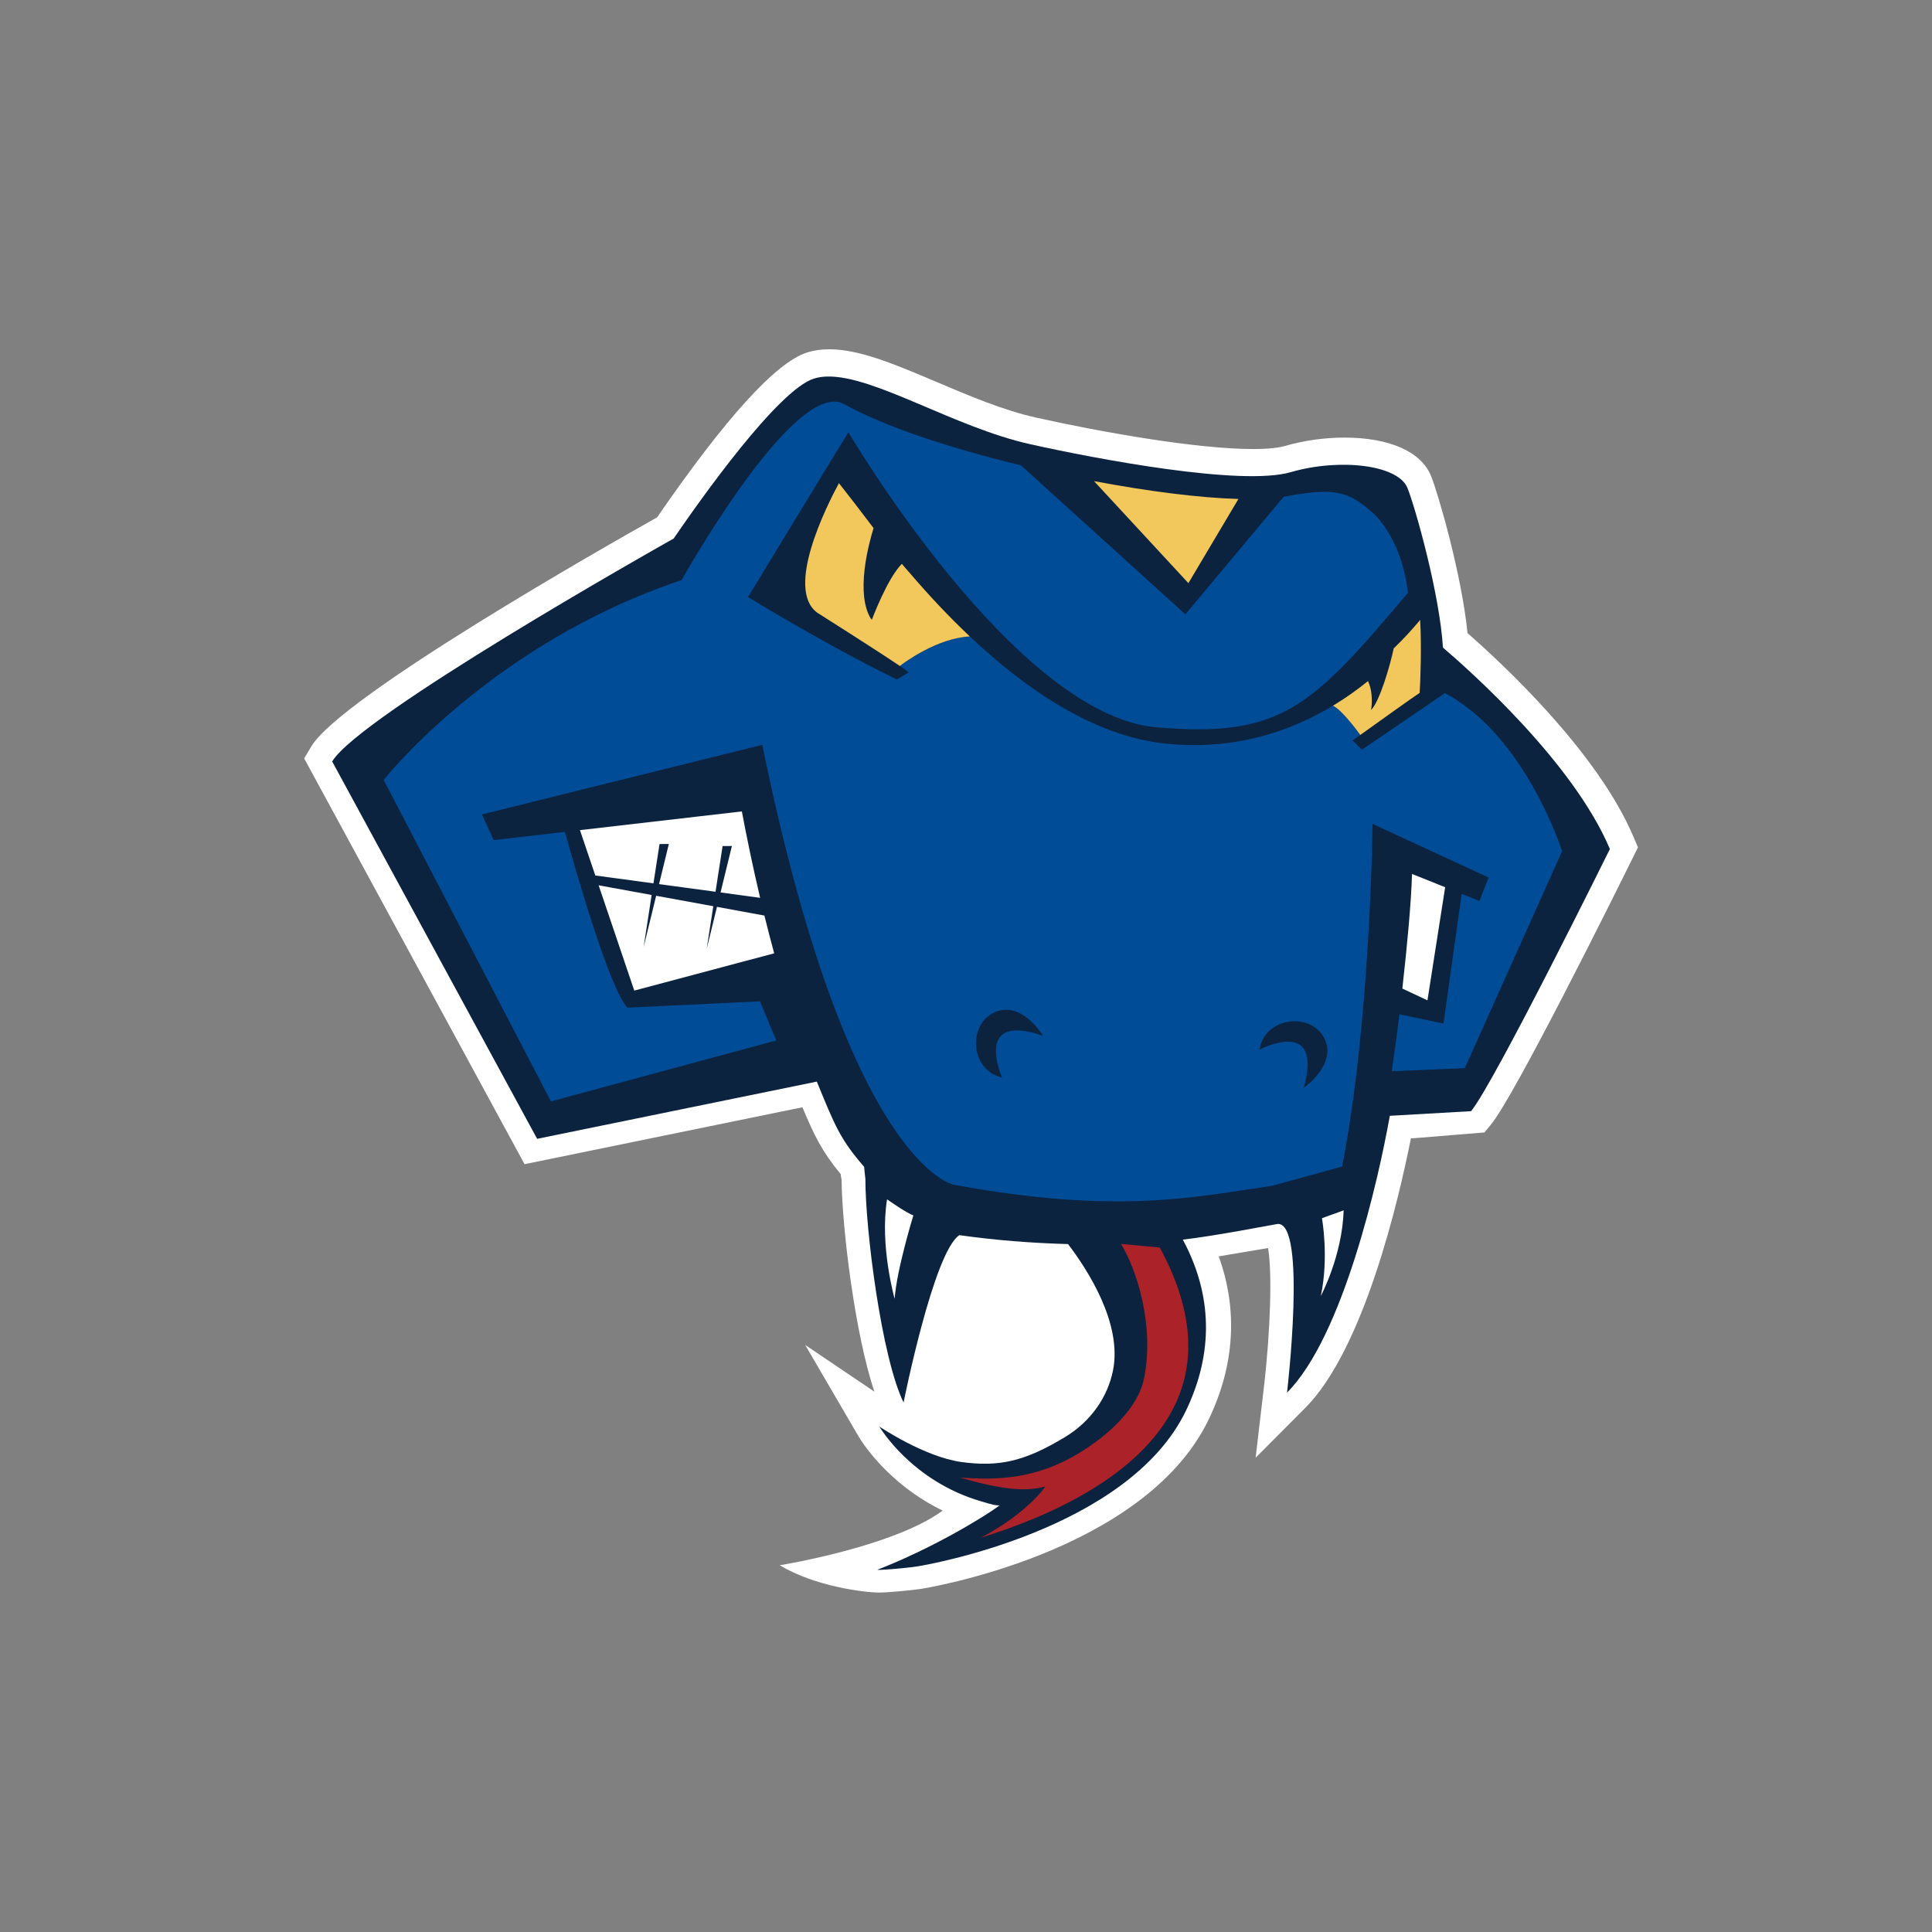
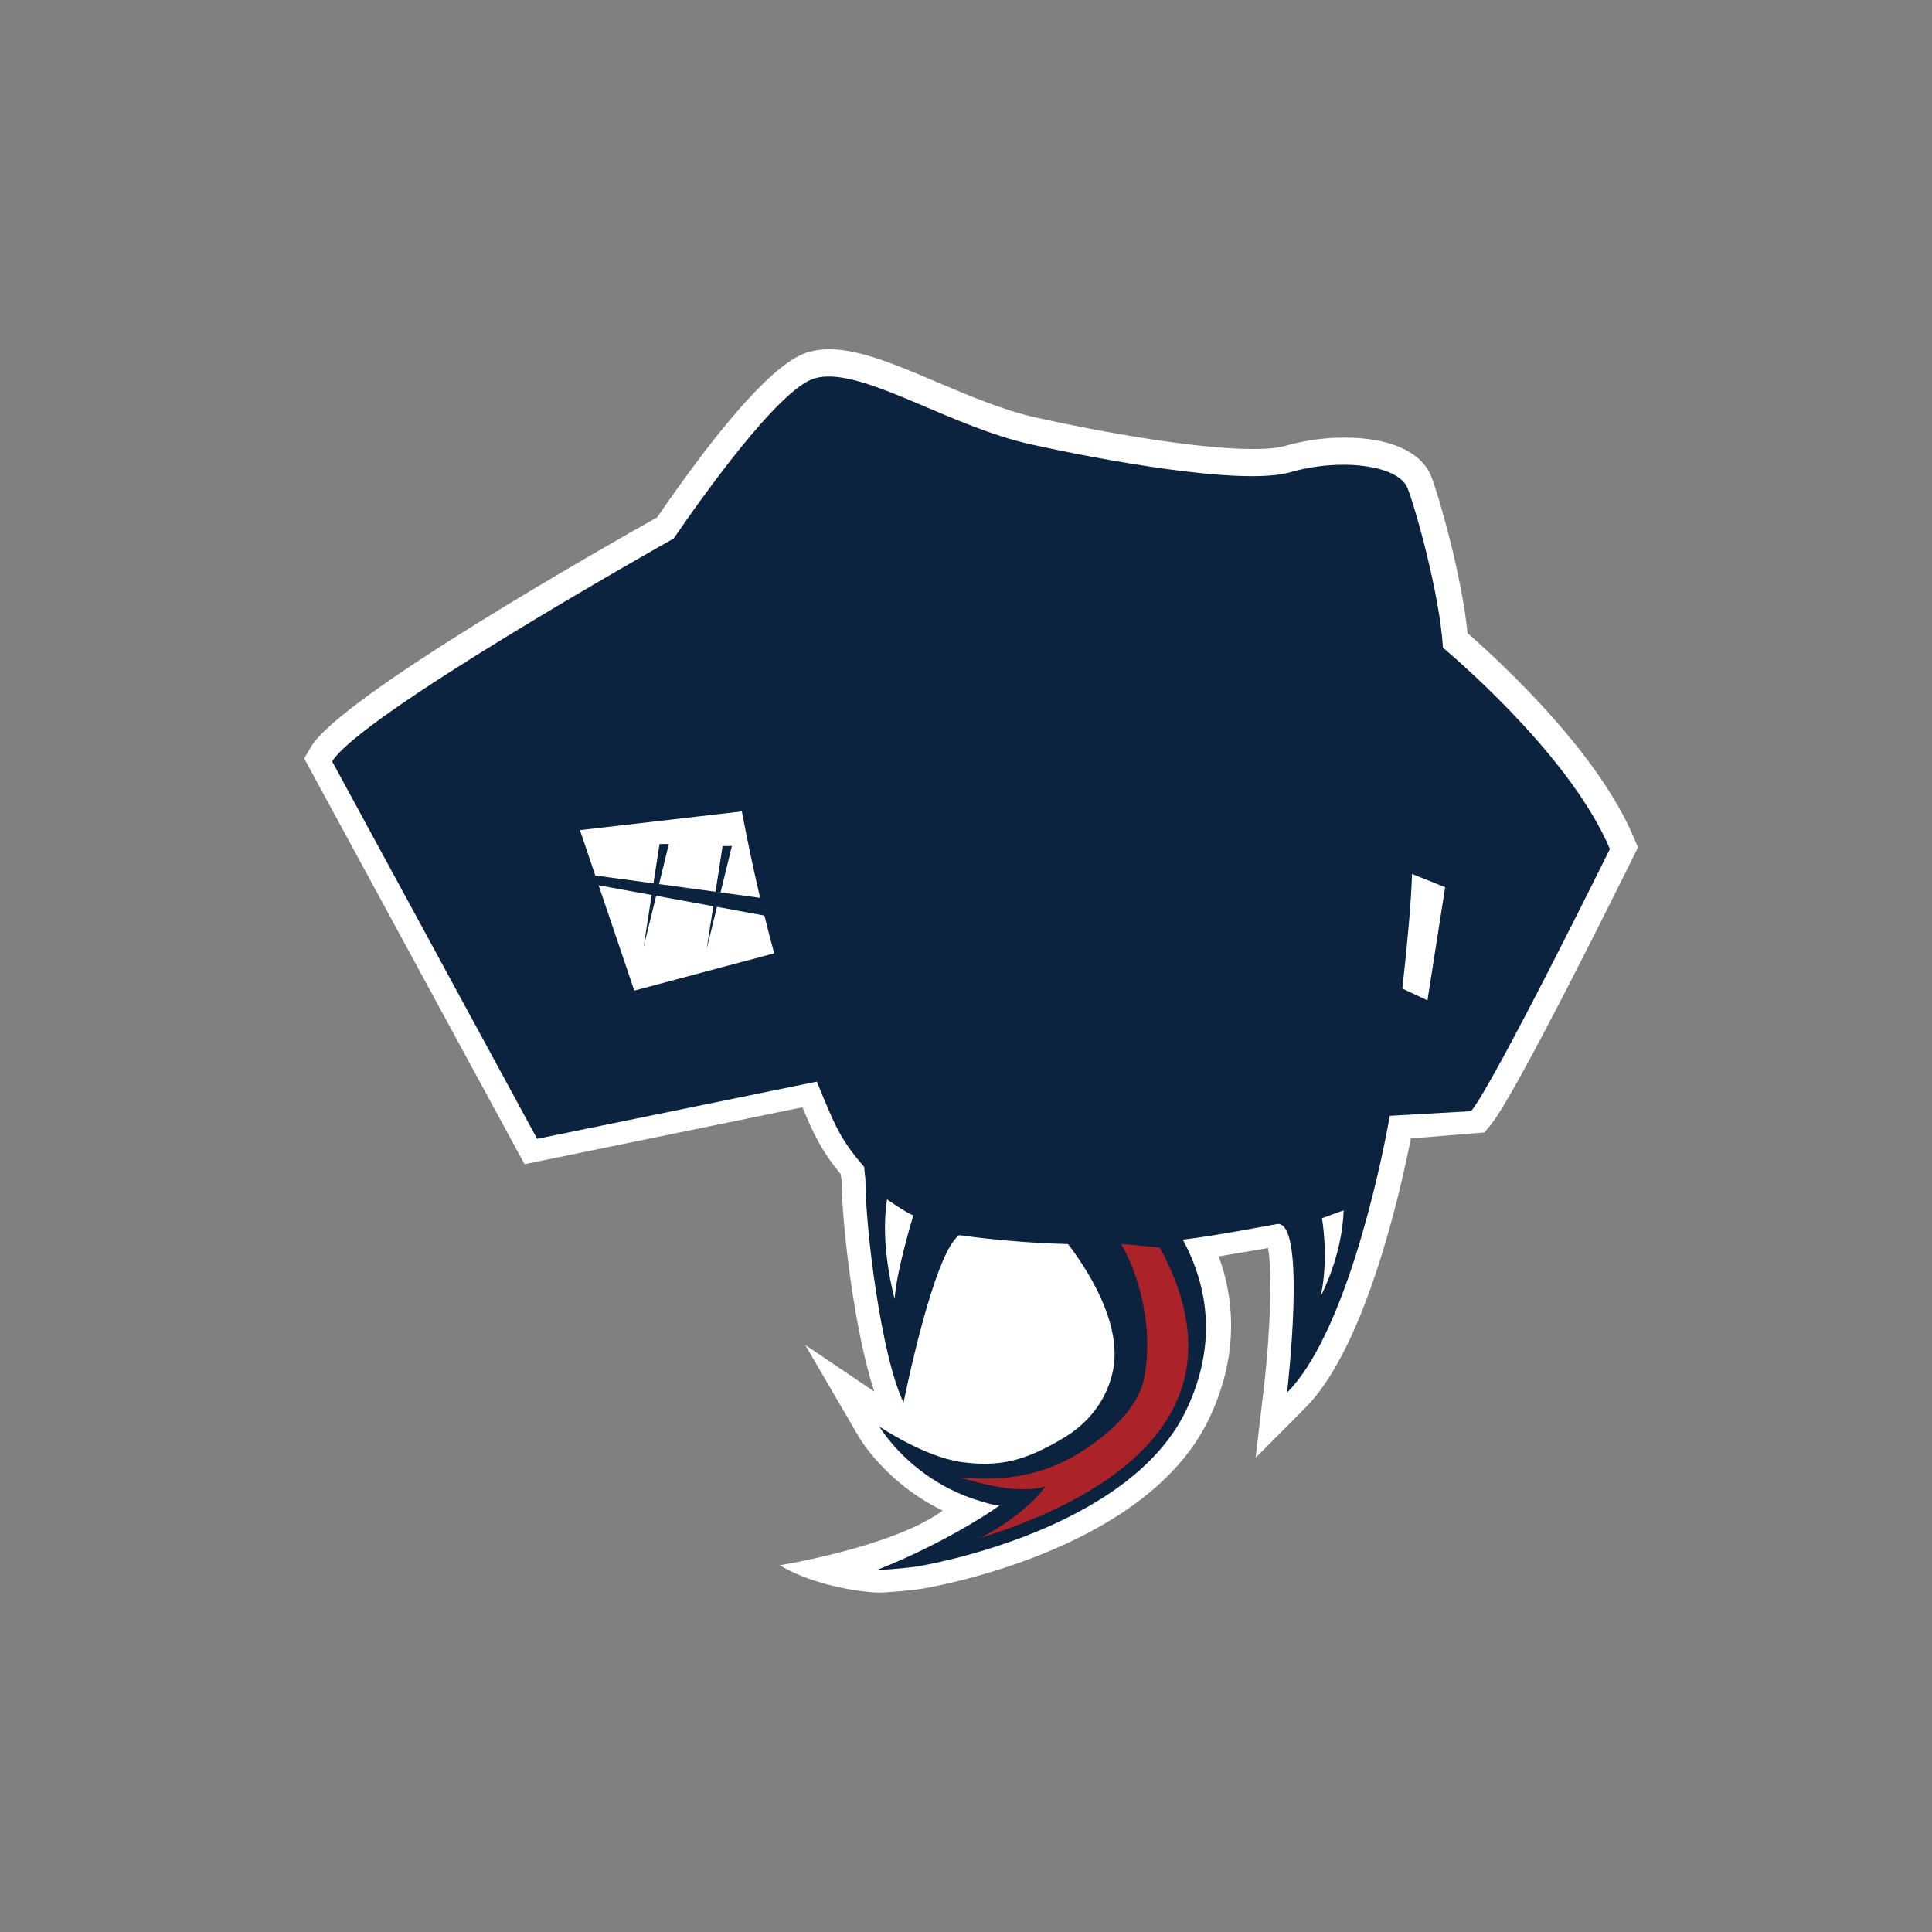
<svg xmlns="http://www.w3.org/2000/svg" version="1.1" id="Layer_1" x="0px" y="0px" viewBox="0 0 1000 1000" style="enable-background:new 0 0 1000 1000;" xml:space="preserve">
  <rect x="0" y="0" width="1000" height="1000" fill="#808080" stroke="none" />
  <style type="text/css">
	.st0{fill:#FFFFFF;}
	.st1{fill:#0C2340;}
	.st2{fill:#AB2328;}
	.st3{fill:#004C97;}
	.st4{fill:#F2C75C;}
</style>
  <g transform="matrix(.019 0 0 -.019 .168 14.314)">
    <path class="st0" d="M44493.6-22050.7c-969.4,2289.1-3493.2,4653.4-4524.7,5557.2c-153.5,1560.4-789.3,3776.4-992.6,4278   c-269.6,665.7-1130.9,1047.7-2362.3,1047.7c-546.7,0-1107.8-79.8-1622.4-229.1c-129.3-37.4-384.6-82.4-867-82.4   c-1528.7,0-4138.2,460.8-5907.9,856.5c-892.8,198.7-1816.4,590.8-2709.9,970.3c-1126.5,478-2098.8,890.8-2925.5,890.8   c-219.6,0-424.5-29.9-609.7-89.4c-841.7-269.4-2214-1779.4-4079.6-4489.3c-1355.4-761-8612.4-4879.4-9422.4-6243.6l-192.3-323.4   l6003.3-11054l7570.3,1550.8c323.1-773.6,533.9-1206.7,1041.2-1820.2c6-50.5,14.7-101.5,25.6-152.6   c12.1-1322.1,367-4214.4,893.7-5774.8l-1885.4,1272.8l1463.1-2507.6c34.8-59.2,752-1262.8,2282.5-2005   c-1347.4-992.3-4439.9-1489.3-4439.9-1489.3c966.4-579.8,2314.3-743.7,2719.6-743.7c212.4,0,874.5,61,1129.4,99.8   c60.1,9.7,6076.1,960.4,7837.9,4616.1c708.9,1473.2,799.4,2992.5,272.5,4442.4l1344.4,227.1c112.4-636.4,70.1-2230.1-115.6-3811.7   l-222.7-1900.4l1351,1356c1601.7,1608.3,2548,5678.5,2879,7345.2l35.9-1.1l1967.7,161l177.6,216.5   c647.9,786.4,3337.2,6199.7,3869.2,7277.1l134.6,272.2l-118.5,280L44493.6-22050.7z" />
    <path class="st1" d="M22531-9504.2c-133.2-2.8-257-21-370.1-57.1c-972.4-311.9-3052.1-3236.5-3818.1-4356.3   c-478.5-267.4-8566.6-4835.5-9302.4-6073.4l5583.4-10279.5l7618.9,1558.9c492-1195.5,630.3-1563.3,1289.6-2322.2   c13.2-136.3,14.7-184.6,33.7-325.3c-1.5-1375.8,439.5-4865.7,1040.2-6094.9c0,0,816.1,4096.5,1519.3,4559.5   c975.8-137.7,1970.6-216.8,2961-243.2c520.1-682.8,1484.2-2153.7,1224.8-3443c-143.6-717.9-596.3-1386-1312.8-1818.2   c-1094.4-660.8-1793.3-814.6-2811.6-676.9c-1016.8,139.2-2240.2,967-2240.2,967S24813-39593,26725-40148.3   c322.3-93.8,369.2-109.9,501.1-107c-485-356-1872.4-1185.3-3322.9-1750.8c-80.6-32.2,763.3,39.6,1062.2,85   c301.8,45.4,5766.7,994.8,7332.9,4243c650.5,1350.8,832.2,2955.2-85,4662c839.5,90.8,2540.5,423.4,2581.5,426.3   c804.4,57.1,257.9-4594.6,257.9-4594.6c1520.8,1526.7,2484.8,5771.1,2799.9,7541l2213.8,126   c631.5,766.3,3781.5,7141.9,3781.5,7141.9c-999.2,2361.8-3806.4,4852.9-4547.7,5486.7c-89.4,1467-758.9,3835.7-967,4348.5   c-256.4,634.3-1849,817.8-3182.3,430.3c-1334.7-387.5-5283.2,357.9-7097.1,762.6C25988-10887.3,23818.1-9476.8,22531-9504.2z    M20200.8-21351.3c124.2-658.1,289.2-1468.2,497.7-2353.9l-1078.2,146.5l309.3,1265l-253.6-1.9l-192.5-1244l-1538.4,208   l266.9,1093.4l-253.8-1.9l-165.4-1071l-1584.2,214.2l-418.3,1235.8L20200.8-21351.3z M38457.7-23054.8l902.5-361.7l-482-3081.2   l-684.2,320.9C38328.7-24976.9,38434.2-23837.1,38457.7-23054.8z M16299.1-23363.8l1444.2-263.7l-137.9-895.2l-79.6-518.7   l340.5,1391.9l1556.4-284.2l-179.8-1161.8l280.1,1144.3l1292.1-237.4c82.2-337,172-679.8,266.4-1028.5l-3811.2-1015.3   L16299.1-23363.8z M24156.6-31918.7c0,0,536.2-379.5,716.4-436.6c0,0-458.6-1495.9-509.9-2273.9   C24363.2-34629.2,23951.5-33183.1,24156.6-31918.7z M36595.5-32219c-41-1249.8-622.7-2332.5-622.7-2332.5   c225.6,1054.9,30.8,2118.6,30.8,2118.6L36595.5-32219z" />
    <path class="st2" d="M30564-33136.2c-11.2-0.5-21.2-1.5-32.8-2c406.2-655.1,923.6-2188.2,625.2-3663.4   c-164.1-816.4-986.6-1557.4-1786-2040.7c-1159.6-701.4-2235.6-733.8-3236.8-653.4c1085.5-317.6,1806.7-404.4,2331.6-242.8   c23.3,6.6-485.5-729.3-1746.6-1395.9c1769.9,547,4334.9,1647.2,5276.6,3604.2c601.1,1248.1,463.3,2691.8-409.3,4297.2   L30564-33136.2z" />
    <g transform="matrix(.8 0 0 -.8 97 703.42)">
-       <path class="st3" d="M28279.7,13614.8c-1804.1-11.2-5200.6,6075.3-5200.6,6075.3c-6509.9,2178.3-10146.7,6806.6-10146.7,6806.6    l5696.2,10945.9l7674.5-2075c-161.5-377.3-351.4-835.1-555.3-1331.4l-4510.8,214.3c-595.6-591.5-1755.8-4628.7-2132.3-5985.6    l-2425.5,280.8l-401.6-873.8l9548.6-2371.3c2929.7,14378.2,6524.7,14980.7,6524.7,14980.7    c5569.3,1027.4,8215.7,413.9,10838.3,34.8l2380.8-655.6C46538.8,34723,46606.6,27993,46606.6,27993l3952.2,1827.6l-313.2,798.3    l-604.4-243.6l-619,4417.3l-1501.8-316.8c-109.9,948.7-146.5,1082.4-258.2,1939.5l2485.2-104.4l3313-7386.8    c0,0-1234.4-3923.6-3988.8-5383.2l-2825.9,1926.5l-320.5-316.1c45.8-31.5,141-98.3,263.7-186.8    c-369.9-511.5-765.5-940.2-934-993.4c-1452.3,878.2-3355.1,1527.8-5688.3,1289.3c-2433.9-249.3-4765.3-1845.7-6673.6-3650.4    c-1115.3,56.8-2234.3,888.8-2384.5,1005.4c175.8,120,287.5,201.1,298.5,220.7l-395.6,239l-14.7-8.6v4.9    c-2518.4-1235.6-5057.1-2803.5-5057.1-2803.5l2602.2-4278.2l75.8-124l727.1-1186.9c0,0,1.8,5.9,1.8,7.1l12.8-28.6    c0,0,5646.2,9625.3,10484.8,10046.5c4267.2,372.3,5294.6-702.2,8569.1-4581.6c-179.5-1512-816.8-2374.4-1206.9-2726.4    c-879.1-790.4-1379-841.3-3025.5-543.7l-3347.8,4005.3l-5600.4-5074.1c-2388.2-578.4-4648.1-1318.1-6014.3-2081.4    C28512.3,13643.5,28400.6,13615.5,28279.7,13614.8z M34076.1,34322.5c756.4-42.1,1311.3,888.2,1311.3,888.2    c-2401-836.9-1397.4,1419.3-1397.4,1419.3c-1093.3-250.9-1173.9-1813.1-250.9-2223.3    C33854.5,34355.4,33968.1,34329.8,34076.1,34322.5z M43919.9,34712.6c413.9-9.2,827.8,174,1034.7,562.2    c474.3,893.7-686.8,1703.2-686.8,1703.2c668.5-2454.1-1512.7-1296.6-1512.7-1296.6C42852.2,35058.7,43387,34727.2,43919.9,34712.6    z" />
-       <path class="st4" d="M37121.7,16320.7l3214.1,3474.7l1703.2-2866.7C40715,16891.5,38960.5,16668.3,37121.7,16320.7z     M28435.4,16390.1c-415.5,769-1839.8,3593.6-741.7,4409.3c7.7,5.1,2038.4,1287.1,2814.9,1816.4    c150.2-116.7,1269.2-949.4,2384.5-1005.4c-747.2-705.3-1430.3-1441.5-2029.2-2142.2c-98.9-111.2-196-221.1-285.7-330.2    c-500,496.5-1023.8,1910.2-1023.8,1910.2c-9.2-15.2-14.7-32.8-23.8-47.3c-1.8,4.9-3.7,11.4-3.7,11.4    c-534.8-860.9-78.8-2552.8,87.9-3091.6C29144.2,17295.5,28721.1,16753.4,28435.4,16390.1z M48227.4,21046.6    c-234.4,283.1-534.8,619.4-901.1,971.4c-109.9,532.6-468.8,1793.5-769.2,2097c0,0,98.9-558.4-106.2-984.7    c-357.1,289.5-756.4,575.2-1195.9,840.8c168.5,53.1,564.1,481.8,934,993.4c573.2-409.3,1807.6-1295.7,2021.9-1432.5    C48236.5,23125.6,48280.5,21969.5,48227.4,21046.6z" />
-     </g>
+       </g>
  </g>
</svg>